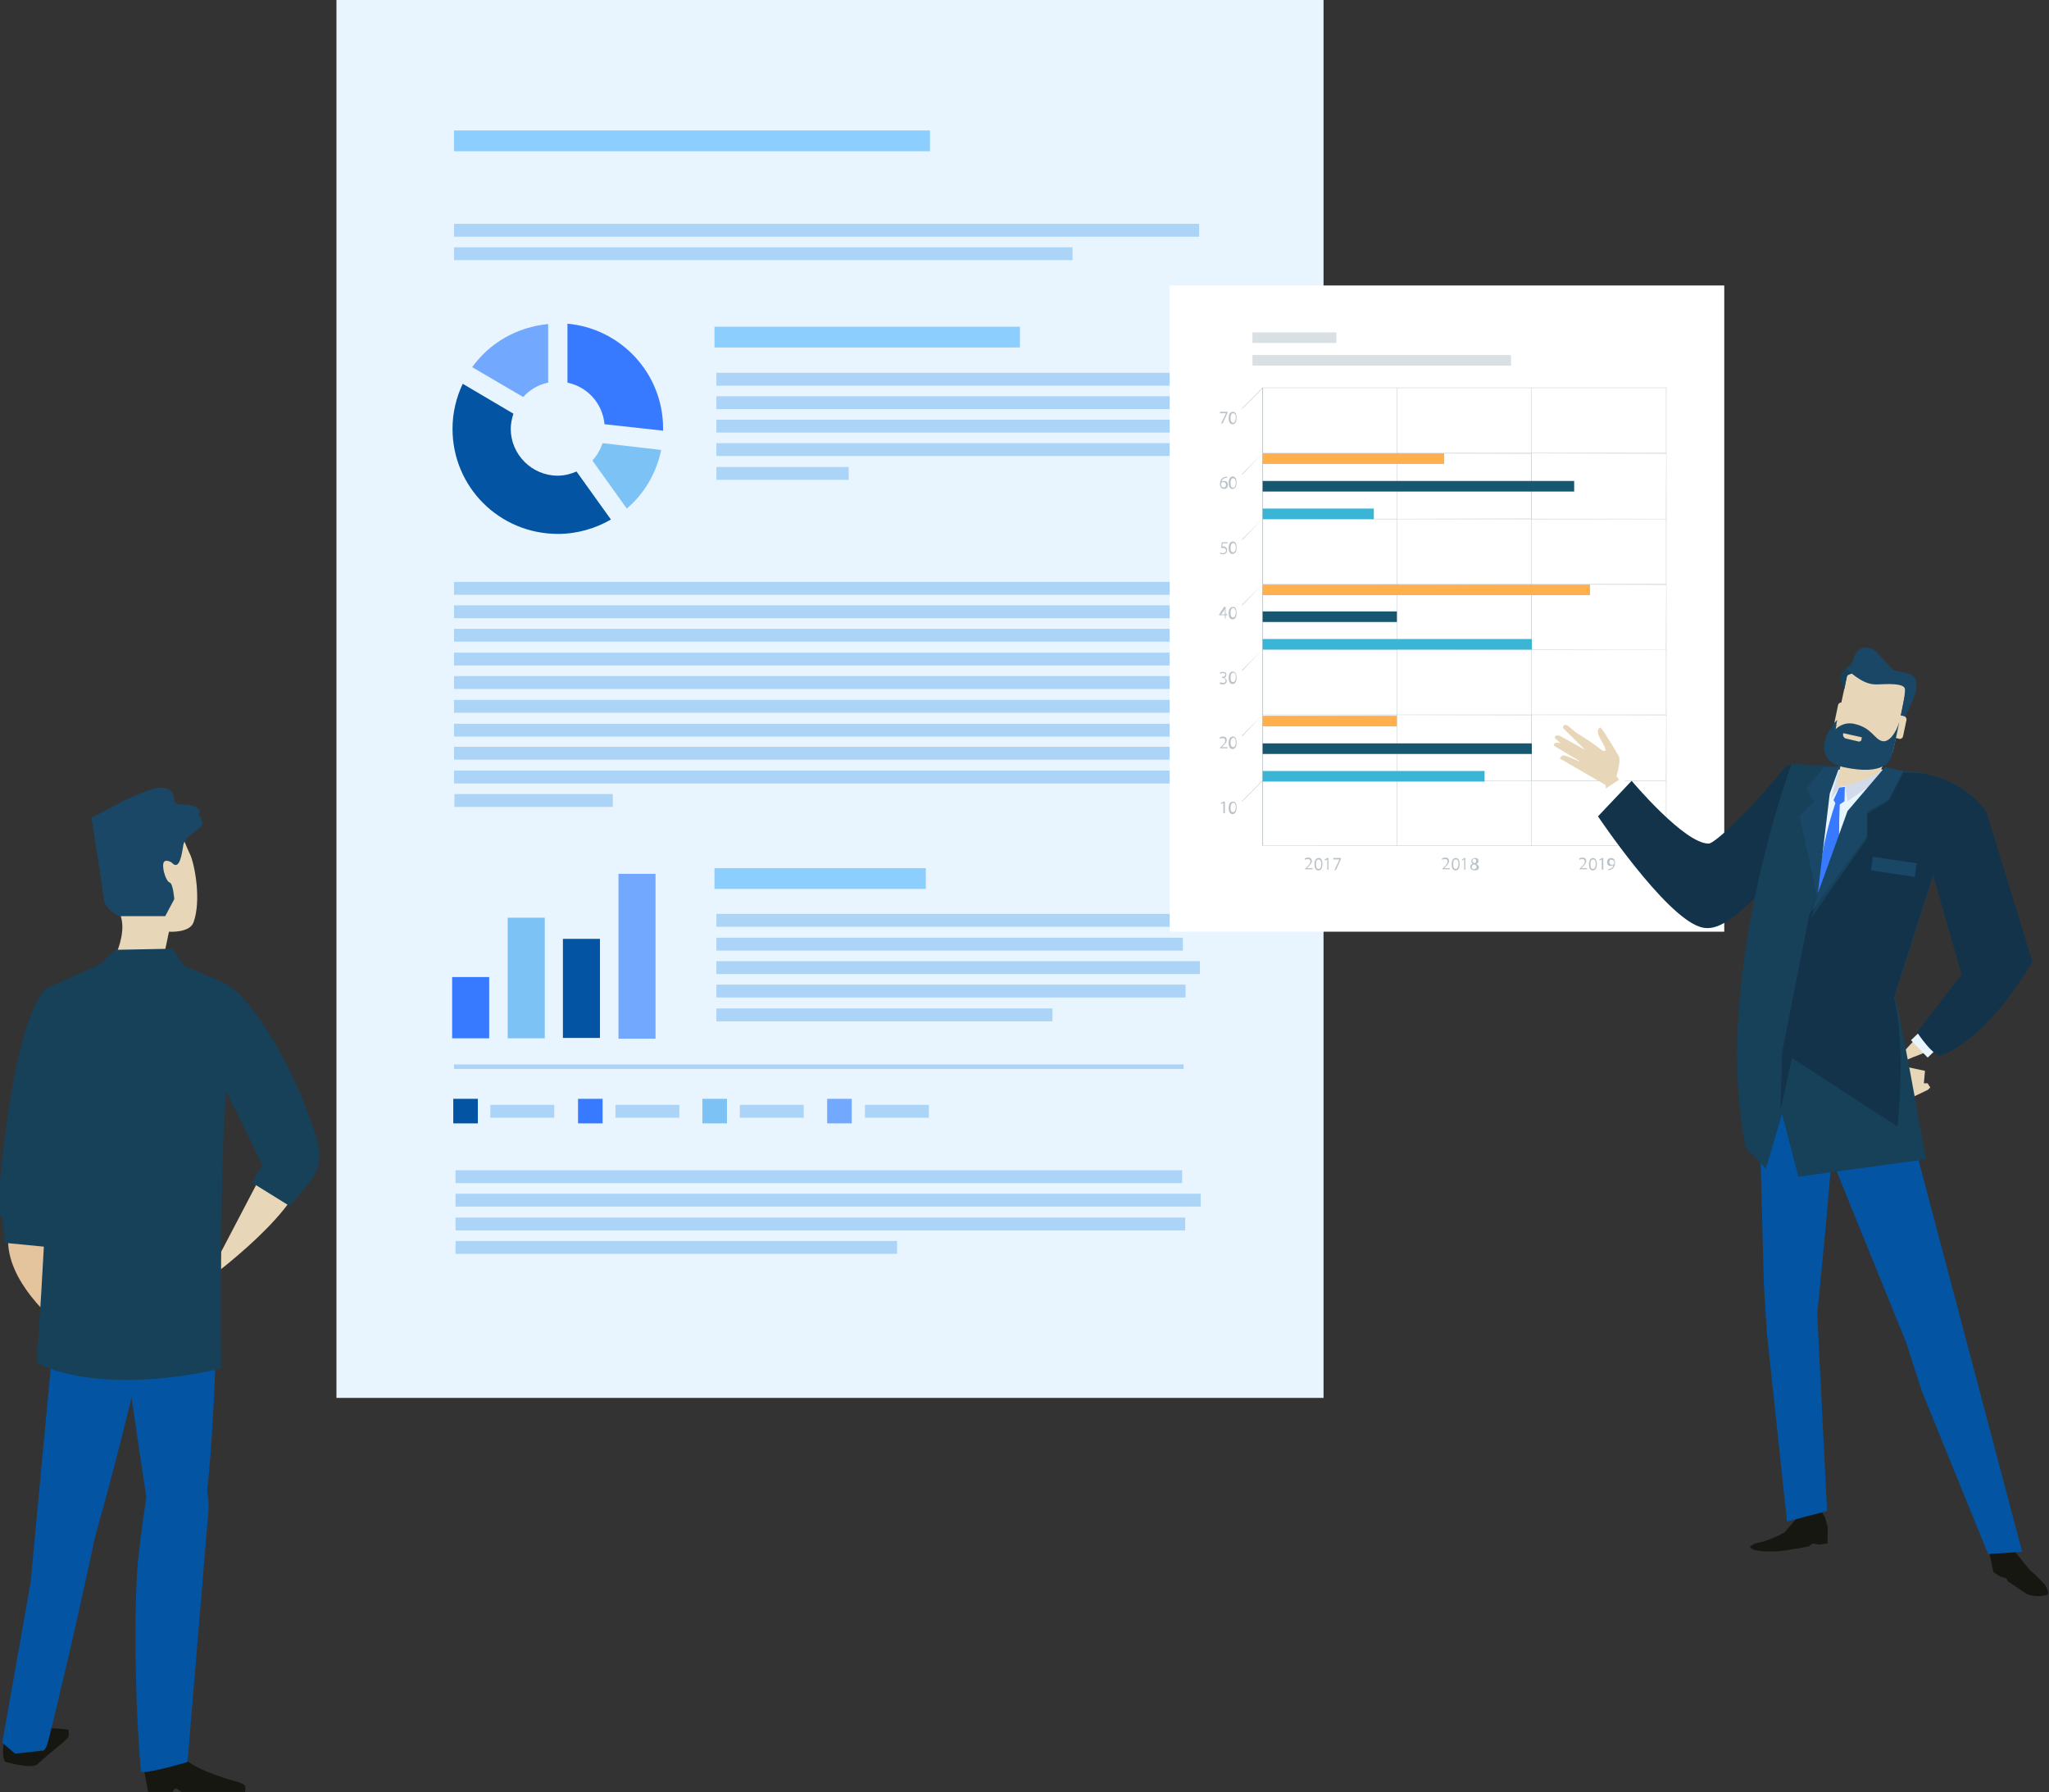
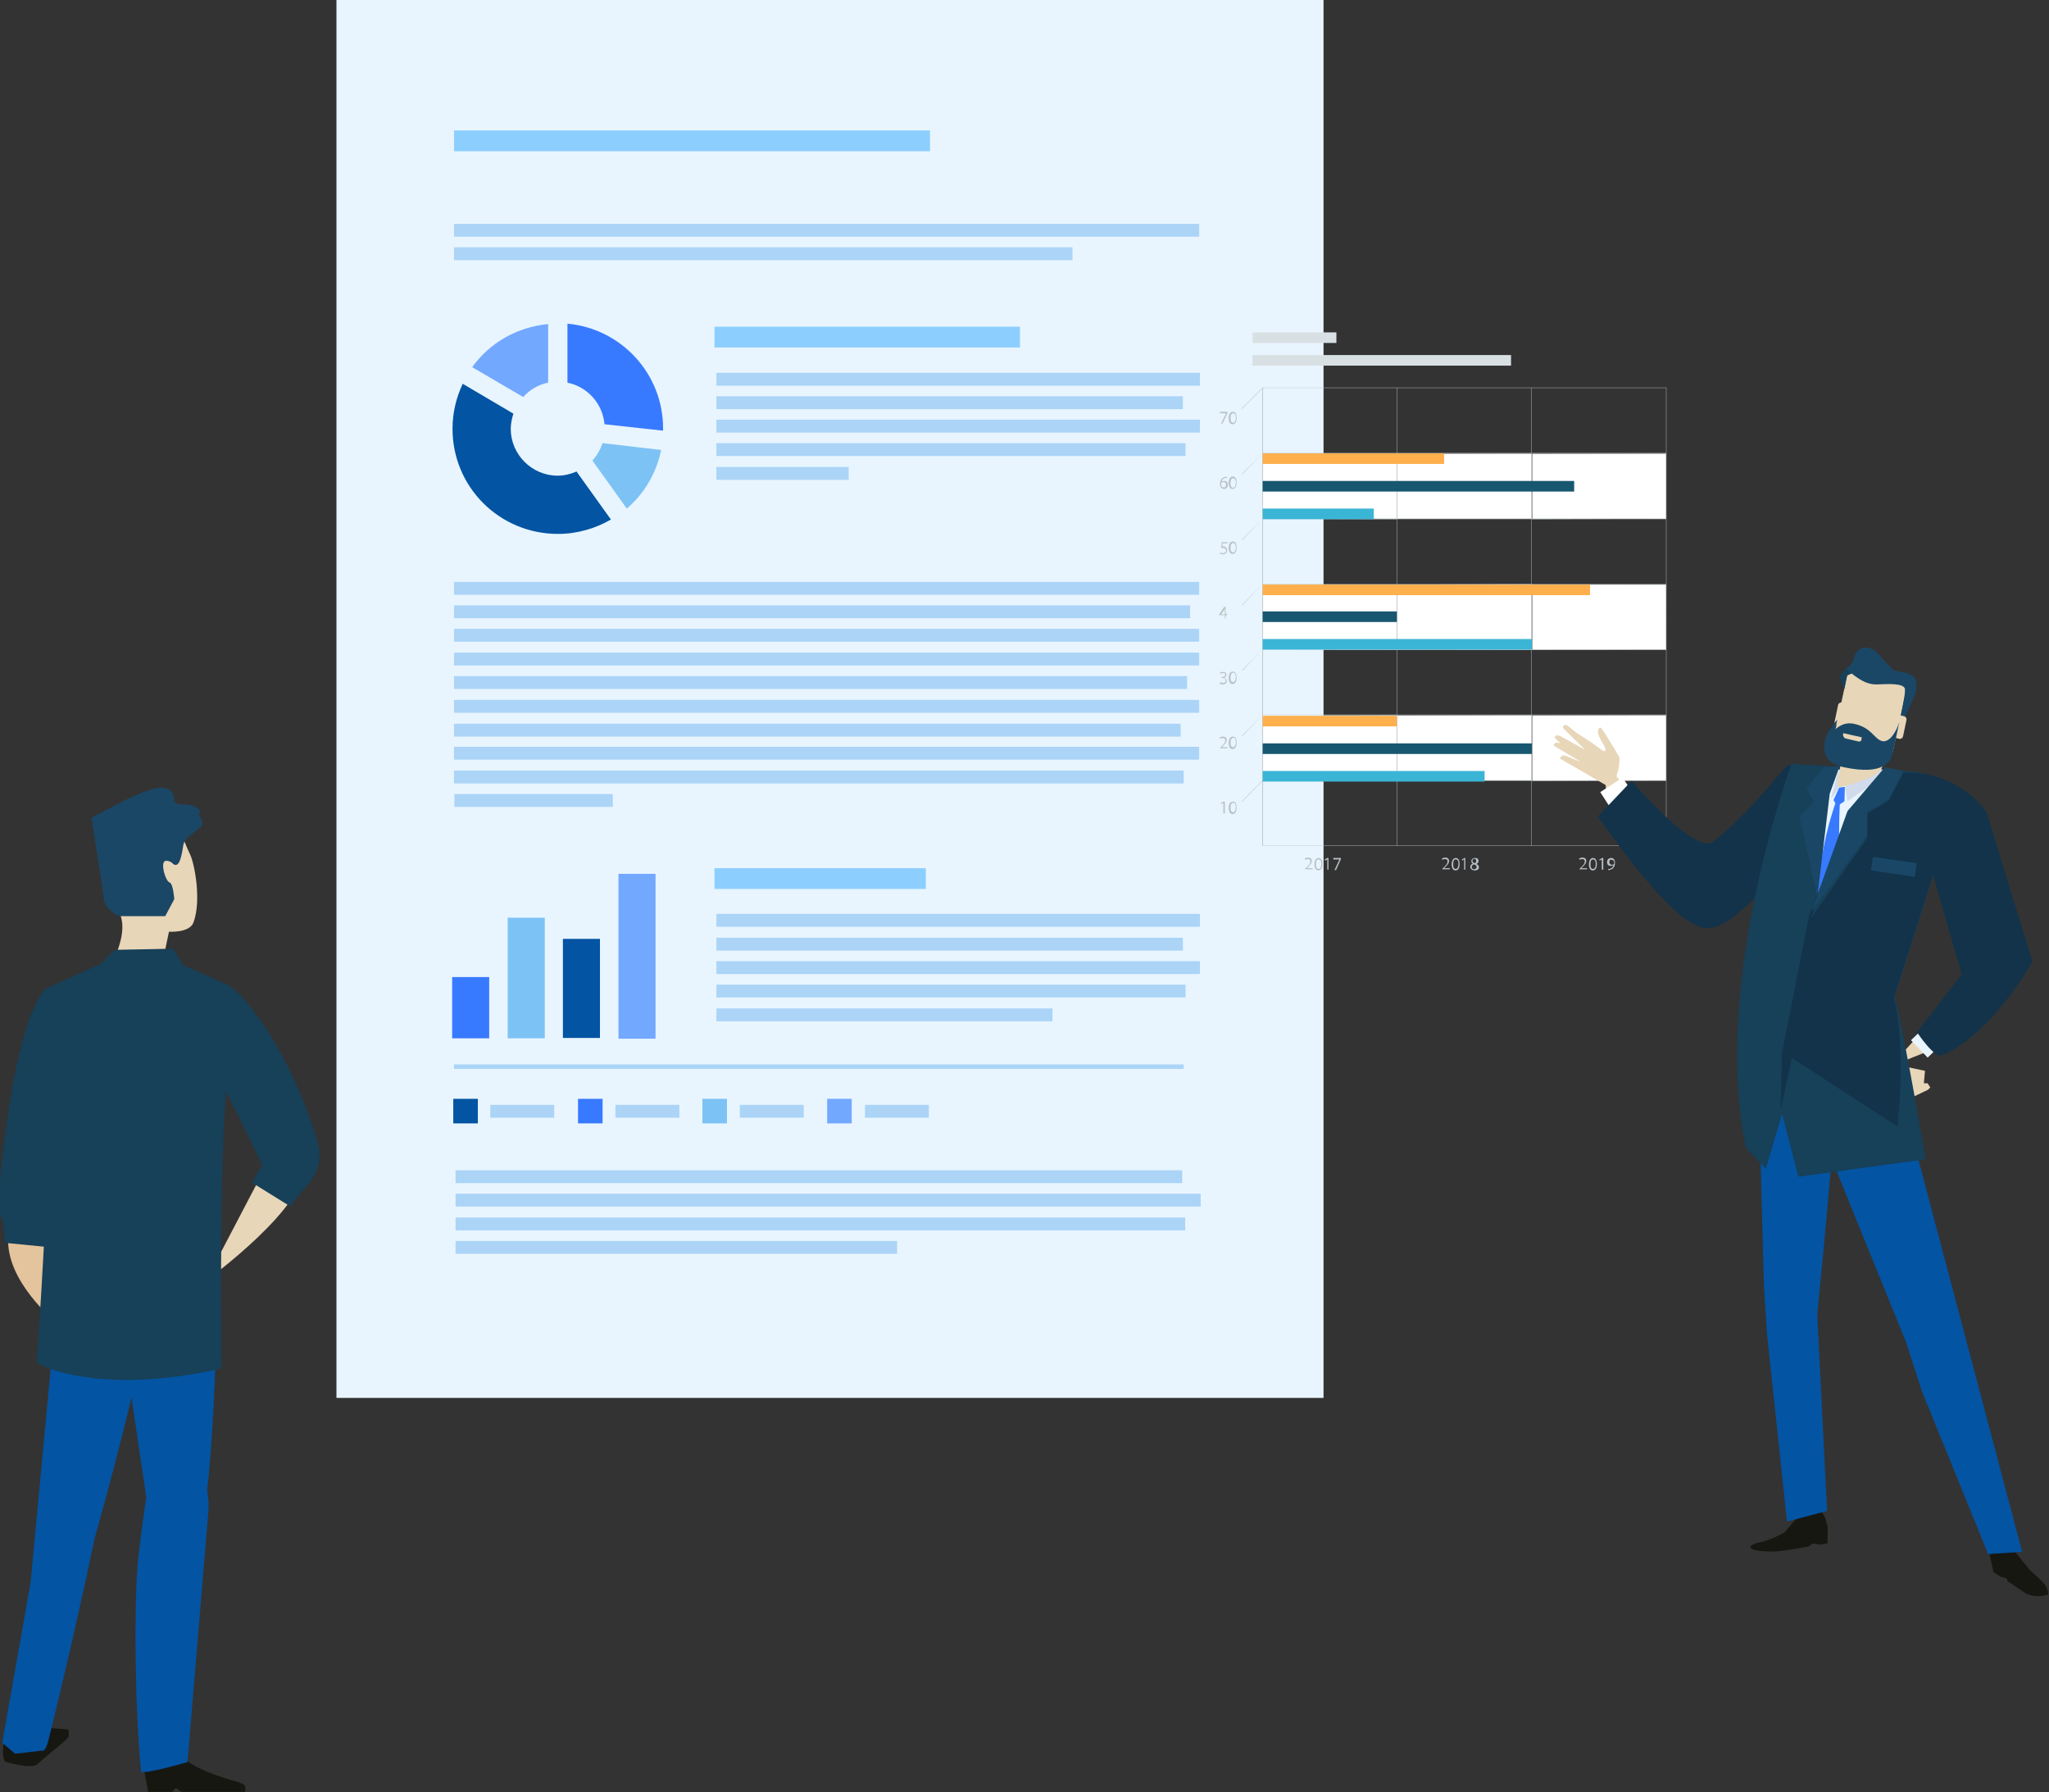
<svg xmlns="http://www.w3.org/2000/svg" id="Capa_1" x="0px" y="0px" viewBox="0 0 542 474" style="enable-background:new 0 0 542 474;" xml:space="preserve">
  <rect x="0" y="0" width="542" height="474" fill="#333333" stroke="none" />
  <style type="text/css">	.st0{fill:#E8D6B8;}	.st1{fill:#E8F5FF;}	.st2{fill:#ABD4F7;}	.st3{fill:#8CCFFF;}	.st4{fill:#7DC2F5;}	.st5{fill:#387AFF;}	.st6{fill:#73A8FF;}	.st7{fill:#0354A3;}	.st8{fill:#171712;}	.st9{fill:#E3C49C;}	.st10{fill:#174059;}	.st11{fill:#1A4766;}	.st12{fill:#FFFFFF;}	.st13{fill:#D9E0E3;}	.st14{fill:#BAC2C7;}	.st15{fill:none;stroke:#BAC2C7;stroke-width:0.115;stroke-miterlimit:10;}	.st16{fill:#D1D6D9;}	.st17{fill:#FFB04D;}	.st18{fill:#175770;}	.st19{fill:#3BB5D6;}	.st20{fill:#12334A;}	.st21{fill:#D1DBEB;}	.animate{	  animation-name: animate;	  animation-duration: 1s;	  animation-iteration-count: infinite;	  animation-direction: alternate-reverse;	  animation-timing-function: ease;	}	@keyframes animate {	  from {	  	transform: rotate(0deg) skewY(0deg);	  	transform-origin: top right;	  }	  to {	  	transform: rotate(2deg) skewX(1deg);	  	transform-origin: top right;	  }	}</style>
  <path class="st0" d="M504.8,290.7l5.2-2.5l0.6-0.6l-0.7-1.1h-1l0.3-3.3l-5.2-1.1l-2.6-1.5l1.9,9" />
  <path class="st0" d="M520.7,259.5l-19.2,20.9c0,0,0.4,3.3,2,1.6c0.2-0.2-0.7-0.9,0.4-1.5c4.6-2.1,15.1-5.3,19.2-8.7 c5.3-4.6,9.2-10.1,9.2-10.1L520.7,259.5z" />
  <path class="st1" d="M350.1,0H89v369.7h261.1V0z" />
  <path class="st2" d="M312.7,309.5H120.5v3.4h192.2V309.5z" />
  <path class="st2" d="M317.6,315.7H120.5v3.4h197.1V315.7z" />
  <path class="st2" d="M313.5,322h-193v3.4h193V322z" />
  <path class="st2" d="M237.3,328.2H120.5v3.4h116.8V328.2z" />
  <path class="st2" d="M317.3,153.9H120.1v3.4h197.1V153.9z" />
  <path class="st2" d="M314.8,160.1H120.1v3.4h194.7V160.1z" />
  <path class="st2" d="M317.3,166.3H120.1v3.4h197.1V166.3z" />
  <path class="st2" d="M317.3,172.6H120.1v3.4h197.1V172.6z" />
  <path class="st2" d="M314,178.8H120.1v3.4H314V178.8z" />
  <path class="st2" d="M317.3,185.1H120.1v3.4h197.1V185.1z" />
  <path class="st2" d="M312.4,191.4H120.1v3.4h192.2V191.4z" />
  <path class="st2" d="M317.3,197.5H120.1v3.4h197.1V197.5z" />
  <path class="st2" d="M313.1,203.8h-193v3.4h193V203.8z" />
  <path class="st2" d="M313.1,281.5h-193v1.2h193V281.5z" />
  <path class="st2" d="M162.1,210h-41.9v3.4h41.9V210z" />
  <path class="st2" d="M317.4,98.6H189.5v3.4h127.9V98.6z" />
  <path class="st2" d="M312.9,104.8H189.5v3.4h123.4V104.8z" />
  <path class="st2" d="M317.4,111H189.5v3.4h127.9V111z" />
  <path class="st2" d="M313.6,117.2H189.5v3.4h124.1V117.2z" />
  <path class="st2" d="M224.5,123.5h-35v3.4h35V123.5z" />
  <path class="st2" d="M317.3,59.2H120.1v3.4h197.1V59.2z" />
  <path class="st2" d="M283.8,65.4H120.1v3.4h163.6V65.4z" />
  <path class="st3" d="M246,34.5H120.1V40H246V34.5z" />
  <path class="st3" d="M269.8,86.4H189v5.5h80.8V86.4z" />
  <path class="st2" d="M317.4,241.7H189.5v3.4h127.9V241.7z" />
  <path class="st2" d="M312.9,248H189.5v3.4h123.4V248z" />
  <path class="st2" d="M317.4,254.2H189.5v3.4h127.9V254.2z" />
  <path class="st2" d="M313.6,260.4H189.5v3.4h124.1V260.4z" />
  <path class="st2" d="M278.4,266.7h-88.9v3.4h88.9V266.7z" />
  <path class="st2" d="M146.6,292.2h-16.9v3.4h16.9V292.2z" />
  <path class="st2" d="M179.7,292.2h-16.9v3.4h16.9V292.2z" />
  <path class="st2" d="M212.6,292.2h-16.9v3.4h16.9V292.2z" />
  <path class="st2" d="M245.7,292.2h-16.9v3.4h16.9V292.2z" />
  <path class="st3" d="M244.9,229.6H189v5.5h55.9V229.6z" />
  <path class="st4" d="M159.4,117.2c-0.6,1.7-1.5,3.3-2.7,4.6l9.1,12.7c4.6-3.9,7.8-9.3,9.1-15.5L159.4,117.2z" />
  <path class="st5" d="M150.1,101.2c5.3,1.1,9.3,5.5,9.8,11l15.5,1.7c0-0.2,0-0.3,0-0.6c0-14.5-11.1-26.4-25.3-27.7v15.6H150.1z" />
  <path class="st6" d="M138.4,105c1.7-1.9,4-3.3,6.6-3.8V85.7c-8.3,0.8-15.5,5-20.1,11.4L138.4,105z" />
  <path class="st7" d="M152.5,124.7c-1.6,0.7-3.3,1.1-5,1.1c-6.8,0-12.4-5.6-12.4-12.4c0-1.3,0.3-2.7,0.7-4l-13.4-7.9 c-1.7,3.6-2.7,7.6-2.7,11.9c0,15.4,12.4,27.8,27.9,27.8c5.2,0,10-1.5,14-3.8L152.5,124.7z" />
  <path class="st5" d="M129.4,258.4h-9.8v16.2h9.8V258.4z" />
  <path class="st4" d="M144.1,242.7h-9.8v31.9h9.8V242.7z" />
  <path class="st7" d="M158.7,248.3h-9.8v26.2h9.8V248.3z" />
  <path class="st6" d="M173.4,231.1h-9.8v43.6h9.8V231.1z" />
  <path class="st7" d="M126.4,290.6h-6.5v6.5h6.5V290.6z" />
  <path class="st5" d="M159.4,290.6h-6.5v6.5h6.5V290.6z" />
  <path class="st4" d="M192.3,290.6h-6.5v6.5h6.5V290.6z" />
  <path class="st6" d="M225.3,290.6h-6.5v6.5h6.5V290.6z" />
  <path class="st8" d="M18,459.5c0.4-0.6,0.1-2.1,0.1-2.1s-8.5-0.9-11.2-0.3c-0.7,0.1-1.9,0.8-3,1.5c-0.2,0.1-0.6,0.8-0.7,0.9 c-0.3,0.2-0.6-0.1-0.8,0c-0.8,0.4-1.3,0.9-1.3,0.9c-0.8,3.9,0.2,5.5,0.2,5.5s6.9,2.1,8.6,0.7C13.9,462.9,16.9,460.9,18,459.5z" />
  <path class="st8" d="M38,467.6l1.2,6.3h6.5c0,0,0.3-0.9,0.9-0.9c0.4,0,1,0.9,1.7,0.9h3.5h13c0,0,0.3-1.3-0.1-1.8 c-0.2-0.2-1.2-0.7-2-0.9c-3.4-0.9-12.9-3.8-14.6-7.1C46.1,460.4,38,467.6,38,467.6z" />
  <path class="st0" d="M43.1,254l1.6-7.6c0,0,5.5,0.4,6.5-2.5c2.1-5.8,0.3-15.3-0.9-17.9c-3.7-7.5-5.3-20.6-22.4-10.2 c-6.5,3.9,3.6,23.2,4.3,27.5c0.8,4.1-1.5,9-1.5,9l4,3L43.1,254z" />
  <path class="st9" d="M12.7,326.7l3.4,24.1c0,0-13-10-13.9-21.4C1.1,318,12,325.8,12.7,326.7z" />
  <path class="st0" d="M69,311l-14.5,27.7c0,0,27.6-20,25.9-31C78.7,296.8,69,311,69,311z" />
  <path class="st7" d="M57.2,340.5l-0.6-23.9l-29,2.7c0,0,0.1,0.5,0.2,1.4l-10.6,0.8l-9.1,97l-7.5,42.4l3.4,2.9L11,463 c0,0,1,0.6,1.8-2.7c2.1-8.4,6.6-26.9,12-52.3c0.1-0.5,0.2-0.9,0.3-1.4c3.5-12.3,6.9-25.5,9.7-37c1.4,9.7,2.8,19.1,3.9,26.3 c-0.6,4.2-1.4,9.7-2.1,15.9c-1.1,9.8-1.1,37.5,0.7,56.6c0.1,1.2,12.3-2.4,12.3-2.4s4.5-54,5.5-66c0.2-2,0-4-0.3-5.7 C56.1,382.6,57.5,358.9,57.2,340.5z" />
  <path class="st10" d="M83.4,300c-1.1-3.4-6.5-20.5-17.6-34.3c-2.2-2.7-3.9-4.2-5.3-5c-0.1-0.1-0.1-0.2-0.1-0.2l-11.9-5.2l-2.7-4.4 l-15.4,0.3l-3.9,3.8l-14.5,6.5c0,0,0,0.1,0,0.1c-1.2,1.1-6.1,7.2-9.8,32.5c-4.3,29.2-1.6,28-1.6,28l0.8,6.6l10.2,1 c-0.9,17.1-1.9,30.6-1.9,30.6s3.8,3,16.1,4.3c16.1,1.6,32.8-2.7,32.8-2.7s-0.7-49.7,1.2-73.2c5.1,9.9,9.6,19.6,9.6,19.6l-1.1,1.5 l-1.6,3l10,6.2c0,0,1.1-1.3,4.6-5.6C86,308,84.5,303.4,83.4,300z" />
  <path class="st11" d="M45.4,228.1c0,0-1.9-1.2-2.2,0.3c-0.3,1.5,0.8,4.8,1.7,5c0.9,0.3,1.2,4.4,1.2,4.4l-2.4,4.5H31.5 c0,0-3.7-1.7-4-4.4c-0.3-2.7-3.3-21.6-3.3-21.6l8.5-4.5c0,0,4.5-2.2,7.6-3.1c4.8-1.3,5.8,1.2,5.7,2.6c-0.1,1.3,1.3,1.5,3.3,1.5 s4.4,1.5,3.3,2.4c-0.4,0.3,1.5,1.6,0.8,3c-1.1,2-4.8,2.7-5,5.9C48.1,225.7,47.5,230.5,45.4,228.1z" />
-   <path class="st12" d="M456.1,75.5H309.4v170.9h146.7V75.5z" />
  <path class="st13" d="M399.7,93.9h-68.4v2.8h68.4V93.9z" />
  <path class="st13" d="M353.5,87.9h-22.2v2.8h22.2V87.9z" />
  <path class="st14" d="M334,102.6h106.7v121H334.1v-121H334h-0.1v121.1h106.9V102.5H333.9v0.1H334z" />
  <path class="st14" d="M440.7,206.4H334v0.1h106.7V206.4z" />
  <path class="st14" d="M440.7,189H334v0.1h106.7V189z" />
  <path class="st14" d="M440.7,171.7H334v0.1h106.7V171.7z" />
  <path class="st14" d="M440.7,154.4H334v0.1h106.7V154.4z" />
  <path class="st14" d="M440.7,137.2H334v0.1h106.7V137.2z" />
  <path class="st14" d="M440.7,119.8H334v0.1h106.7V119.8z" />
  <path class="st14" d="M405.2,102.6H405v121.1h0.1V102.6z" />
  <path class="st14" d="M369.6,102.6h-0.1v121.1h0.1V102.6z" />
  <path class="st15" d="M334,102.6l-5.5,5.5" />
  <path class="st14" d="M334,119.8l-5.5,5.6l0.1,0.1L334,119.8L334,119.8z" />
  <path class="st14" d="M334,137.1l-5.5,5.6l0.1,0.1L334,137.1L334,137.1z" />
  <path class="st14" d="M334,154.4l-5.5,5.6l0.1,0.1L334,154.4L334,154.4z" />
  <path class="st14" d="M334,171.7l-5.5,5.6l0.1,0.1L334,171.7L334,171.7z" />
  <path class="st14" d="M334,189l-5.5,5.6l0.1,0.1L334,189L334,189z" />
  <path class="st15" d="M334,206.4l-5.5,5.6" />
  <path class="st14" d="M323.6,212l-0.7,0.4l0.1,0.2l0.6-0.2v2.7h0.4V212H323.6z" />
  <path class="st14" d="M325.5,213.6c0,0.8,0.2,1.2,0.7,1.2c0.4,0,0.7-0.6,0.7-1.3s-0.2-1.2-0.7-1.2 C325.8,212.3,325.5,212.8,325.5,213.6z M327.1,213.6c0,1.1-0.4,1.7-1.1,1.7c-0.6,0-1-0.6-1-1.6c0-1,0.4-1.7,1.1-1.7 C326.8,212,327.1,212.5,327.1,213.6z" />
  <path class="st14" d="M322.7,198v-0.2l0.3-0.3c0.8-0.8,1.1-1.1,1.1-1.7c0-0.3-0.1-0.6-0.7-0.6c-0.3,0-0.6,0.1-0.7,0.2l-0.1-0.3 c0.2-0.2,0.6-0.3,0.9-0.3c0.7,0,1,0.4,1,0.9c0,0.6-0.4,1-1.1,1.7l-0.2,0.2h1.5v0.3h-2V198z" />
  <path class="st14" d="M325.5,196.4c0,0.8,0.2,1.2,0.7,1.2c0.4,0,0.7-0.6,0.7-1.3s-0.2-1.2-0.7-1.2 C325.8,195.2,325.5,195.6,325.5,196.4z M327.1,196.4c0,1.1-0.4,1.7-1.1,1.7c-0.6,0-1-0.6-1-1.6c0-1,0.4-1.7,1.1-1.7 C326.8,194.8,327.1,195.4,327.1,196.4z" />
  <path class="st14" d="M322.8,180.4c0.1,0.1,0.4,0.2,0.7,0.2c0.6,0,0.7-0.3,0.7-0.6c0-0.4-0.4-0.7-0.8-0.7h-0.2V179h0.2 c0.3,0,0.7-0.1,0.7-0.6c0-0.2-0.1-0.4-0.6-0.4c-0.2,0-0.4,0.1-0.7,0.2l-0.1-0.3c0.1-0.1,0.4-0.2,0.8-0.2c0.7,0,0.9,0.3,0.9,0.8 c0,0.3-0.2,0.6-0.6,0.8c0.3,0.1,0.7,0.3,0.7,0.8c0,0.4-0.3,0.9-1.1,0.9c-0.3,0-0.7-0.1-0.8-0.2L322.8,180.4z" />
  <path class="st14" d="M325.5,179.2c0,0.8,0.2,1.2,0.7,1.2c0.4,0,0.7-0.6,0.7-1.3c0-0.8-0.2-1.2-0.7-1.2 C325.8,177.9,325.5,178.3,325.5,179.2z M327.1,179.2c0,1.1-0.4,1.7-1.1,1.7c-0.6,0-1-0.6-1-1.6c0-1,0.4-1.7,1.1-1.7 C326.8,177.7,327.1,178.2,327.1,179.2z" />
  <path class="st14" d="M324,162.4v-1c0-0.1,0-0.3,0-0.4c-0.1,0.2-0.2,0.3-0.2,0.4l-0.8,1.1h1V162.4z M324,163.6v-0.9h-1.5v-0.2l1.3-2 h0.4v1.9h0.4v0.3h-0.4v0.9H324z" />
-   <path class="st14" d="M325.5,162.1c0,0.8,0.2,1.2,0.7,1.2c0.4,0,0.7-0.6,0.7-1.3s-0.2-1.2-0.7-1.2 C325.8,160.7,325.5,161.2,325.5,162.1z M327.1,162.1c0,1.1-0.4,1.7-1.1,1.7c-0.6,0-1-0.6-1-1.6c0-1,0.4-1.7,1.1-1.7 C326.8,160.4,327.1,161.1,327.1,162.1z" />
  <path class="st14" d="M324.6,143.7h-1.2l-0.1,0.8c0.1,0,0.1,0,0.2,0c0.2,0,0.4,0,0.7,0.2c0.2,0.1,0.4,0.4,0.4,0.8 c0,0.6-0.4,1.1-1.1,1.1c-0.3,0-0.7-0.1-0.8-0.2l0.1-0.3c0.1,0.1,0.3,0.2,0.7,0.2c0.4,0,0.8-0.2,0.8-0.7c0-0.4-0.2-0.7-0.9-0.7 c-0.2,0-0.3,0-0.4,0l0.2-1.5h1.5V143.7z" />
  <path class="st14" d="M325.5,144.9c0,0.8,0.2,1.2,0.7,1.2c0.4,0,0.7-0.6,0.7-1.3s-0.2-1.2-0.7-1.2 C325.8,143.6,325.5,144,325.5,144.9z M327.1,144.8c0,1.1-0.4,1.7-1.1,1.7c-0.6,0-1-0.6-1-1.6c0-1,0.4-1.7,1.1-1.7 C326.8,143.2,327.1,143.8,327.1,144.8z" />
  <path class="st14" d="M324.3,128.2c0-0.4-0.2-0.7-0.7-0.7c-0.2,0-0.4,0.1-0.6,0.3c0,0,0,0.1,0,0.2c0,0.6,0.2,0.9,0.7,0.9 C324,129,324.3,128.7,324.3,128.2z M324.5,126.4c-0.1,0-0.2,0-0.3,0c-0.7,0.1-1,0.6-1.1,1.1c0.1-0.2,0.4-0.3,0.8-0.3 c0.6,0,0.9,0.4,0.9,1c0,0.6-0.3,1.1-1,1.1c-0.7,0-1.1-0.6-1.1-1.3c0-0.7,0.2-1.1,0.6-1.5c0.2-0.2,0.6-0.4,1-0.4c0.1,0,0.2,0,0.3,0 V126.4z" />
  <path class="st14" d="M325.5,127.8c0,0.8,0.2,1.2,0.7,1.2c0.4,0,0.7-0.6,0.7-1.3s-0.2-1.2-0.7-1.2 C325.8,126.4,325.5,126.9,325.5,127.8z M327.1,127.6c0,1.1-0.4,1.7-1.1,1.7c-0.6,0-1-0.6-1-1.6c0-1,0.4-1.7,1.1-1.7 C326.8,126.1,327.1,126.6,327.1,127.6z" />
  <path class="st14" d="M324.7,108.9v0.3l-1.3,2.8h-0.4l1.3-2.7h-1.6v-0.4H324.7z" />
  <path class="st14" d="M325.5,110.6c0,0.8,0.2,1.2,0.7,1.2c0.4,0,0.7-0.6,0.7-1.3c0-0.8-0.2-1.2-0.7-1.2 C325.8,109.2,325.5,109.7,325.5,110.6z M327.1,110.5c0,1.1-0.4,1.7-1.1,1.7c-0.6,0-1-0.6-1-1.6c0-1,0.4-1.7,1.1-1.7 C326.8,108.9,327.1,109.5,327.1,110.5z" />
  <path class="st14" d="M345.2,230v-0.2l0.3-0.3c0.8-0.8,1.1-1.1,1.1-1.7c0-0.3-0.1-0.6-0.7-0.6c-0.3,0-0.6,0.1-0.7,0.2l-0.1-0.3 c0.2-0.2,0.6-0.3,0.9-0.3c0.7,0,1,0.4,1,0.9c0,0.6-0.4,1-1.1,1.7l-0.2,0.2h1.5v0.3h-2V230z" />
  <path class="st14" d="M348.1,228.6c0,0.8,0.2,1.2,0.7,1.2s0.7-0.6,0.7-1.3s-0.2-1.2-0.7-1.2S348.1,227.7,348.1,228.6z M349.8,228.5 c0,1.1-0.4,1.7-1.1,1.7c-0.6,0-1-0.6-1-1.6c0-1,0.4-1.7,1.1-1.7C349.5,226.9,349.8,227.5,349.8,228.5z" />
  <path class="st14" d="M351.1,226.9l-0.7,0.4l0.1,0.3l0.6-0.3v2.7h0.3v-3.1H351.1z" />
  <path class="st14" d="M354.7,226.9v0.3l-1.3,2.9h-0.4l1.3-2.8h-1.6v-0.4H354.7z" />
  <path class="st14" d="M381.5,230v-0.2l0.3-0.3c0.8-0.8,1.1-1.1,1.1-1.7c0-0.3-0.1-0.6-0.7-0.6c-0.3,0-0.6,0.1-0.7,0.2l-0.1-0.3 c0.2-0.2,0.6-0.3,0.9-0.3c0.7,0,1,0.4,1,0.9c0,0.6-0.4,1-1.1,1.7l-0.2,0.2h1.5v0.3h-2V230z" />
  <path class="st14" d="M384.4,228.6c0,0.8,0.2,1.2,0.7,1.2c0.4,0,0.7-0.6,0.7-1.3c0-0.8-0.2-1.2-0.7-1.2 C384.6,227.2,384.4,227.7,384.4,228.6z M386.1,228.5c0,1.1-0.4,1.7-1.1,1.7c-0.6,0-1-0.6-1-1.6c0-1,0.4-1.7,1.1-1.7 C385.7,226.9,386.1,227.5,386.1,228.5z" />
  <path class="st14" d="M387.4,226.9l-0.7,0.4l0.1,0.3l0.4-0.3h0.1v2.7h0.3v-3.1H387.4z" />
  <path class="st14" d="M389.5,227.7c0,0.3,0.2,0.4,0.6,0.6c0.2-0.1,0.4-0.3,0.4-0.6c0-0.2-0.1-0.6-0.6-0.6 C389.6,227.2,389.5,227.5,389.5,227.7z M390.6,229.3c0-0.3-0.2-0.6-0.7-0.7c-0.3,0.1-0.6,0.3-0.6,0.7c0,0.3,0.2,0.6,0.7,0.6 C390.4,229.8,390.6,229.6,390.6,229.3z M388.9,229.3c0-0.4,0.2-0.7,0.7-0.9c-0.3-0.1-0.4-0.4-0.4-0.7c0-0.4,0.4-0.8,1-0.8 s0.9,0.3,0.9,0.8c0,0.2-0.1,0.6-0.6,0.8c0.3,0.1,0.7,0.4,0.7,0.8c0,0.6-0.4,0.9-1.1,0.9C389.4,230.2,388.9,229.7,388.9,229.3z" />
  <path class="st14" d="M417.8,230v-0.2l0.3-0.3c0.8-0.8,1.1-1.1,1.1-1.7c0-0.3-0.1-0.6-0.7-0.6c-0.3,0-0.6,0.1-0.7,0.2l-0.1-0.3 c0.2-0.2,0.6-0.3,0.9-0.3c0.7,0,1,0.4,1,0.9c0,0.6-0.4,1-1.1,1.7l-0.2,0.2h1.5v0.3h-2V230z" />
  <path class="st14" d="M420.7,228.6c0,0.8,0.2,1.2,0.7,1.2s0.7-0.6,0.7-1.3c0-0.8-0.2-1.2-0.7-1.2S420.7,227.7,420.7,228.6z  M422.4,228.5c0,1.1-0.4,1.7-1.1,1.7c-0.6,0-1-0.6-1-1.6c0-1,0.4-1.7,1.1-1.7C422,226.9,422.4,227.5,422.4,228.5z" />
  <path class="st14" d="M423.8,226.9l-0.7,0.4v0.3l0.6-0.3v2.7h0.4v-3.1H423.8z" />
  <path class="st14" d="M425.7,228c0,0.3,0.2,0.7,0.6,0.7c0.3,0,0.6-0.1,0.7-0.3v-0.1c0-0.6-0.2-0.9-0.7-0.9 C425.9,227.2,425.7,227.6,425.7,228z M425.4,229.8c0.1,0,0.2,0,0.3,0c0.2,0,0.4-0.1,0.7-0.3c0.2-0.2,0.3-0.4,0.4-0.8 c-0.2,0.2-0.4,0.3-0.8,0.3c-0.6,0-0.9-0.4-0.9-1c0-0.6,0.4-1.1,1.1-1.1c0.7,0,1,0.6,1,1.3c0,0.7-0.2,1.1-0.6,1.5 c-0.2,0.2-0.6,0.3-0.9,0.4c-0.1,0-0.3,0-0.3,0v-0.3H425.4z" />
  <path class="st12" d="M440.7,120h-35.4v17.2h35.4V120z M405,120h-35.4v17.2H405V120z M369.5,120h-35.4v17.2h35.4V120z" />
  <path class="st16" d="M440.7,119.9l-0.1,17.3h0.1v0.1V119.9z M334.1,120l-0.1,17.2h0.1V120z" />
  <path class="st16" d="M334.1,137.2l35.4,0.1v-0.1H334.1z M369.6,137.2H405v-0.1L369.6,137.2z M440.7,137.2h-35.4v0.1L440.7,137.2z" />
  <path class="st16" d="M334,119.9l35.5,0.1v-0.1H334z M369.6,120H405v-0.1L369.6,120z M405.3,119.9l35.4,0.1h0.1v-0.1H405.3z" />
-   <path class="st16" d="M405,119.9v0.1v17.2h0.2V120v-0.1H405z" />
+   <path class="st16" d="M405,119.9v0.1v17.2h0.2V120H405z" />
  <path class="st16" d="M369.5,119.9v0.1v17.2h0.1V120v-0.1H369.5z" />
  <path class="st12" d="M440.7,154.6h-35.4v17.2h35.4V154.6z M405,154.6h-35.4v17.2H405V154.6z M369.5,154.6h-35.4v17.2h35.4V154.6z" />
  <path class="st16" d="M440.7,154.6l-0.1,17.3h0.1v0.1V154.6z M334.1,154.6l-0.1,17.2h0.1V154.6z" />
  <path class="st16" d="M334.1,171.7l35.4,0.1v-0.1H334.1z M369.6,171.8H405v-0.1L369.6,171.8z M440.7,171.7h-35.4v0.1L440.7,171.7z" />
  <path class="st16" d="M334,154.6l35.5,0.1v-0.1H334z M369.6,154.6H405v-0.1L369.6,154.6z M405.3,154.6l35.4,0.1h0.1v-0.1H405.3z" />
  <path class="st16" d="M405,154.6v17.2v0.1h0.2v-0.1v-17.2H405z" />
  <path class="st16" d="M369.5,154.6v17.2v0.1h0.1v-0.1v-17.2H369.5z" />
  <path class="st12" d="M440.7,189.2h-35.4v17.2h35.4V189.2z M405,189.2h-35.4v17.2H405V189.2z M369.5,189.2h-35.4v17.2h35.4V189.2z" />
  <path class="st16" d="M440.7,189.1l-0.1,17.3h0.1v0.1V189.1z M334.1,189.2l-0.1,17.2h0.1V189.2z" />
  <path class="st16" d="M334.1,206.4l35.4,0.1v-0.1H334.1z M369.6,206.4H405H369.6z M440.7,206.4h-35.4v0.1L440.7,206.4z" />
  <path class="st16" d="M334,189.1l35.5,0.1v-0.1H334z M369.6,189.2H405v-0.1L369.6,189.2z M405.3,189.1l35.4,0.1h0.1v-0.1H405.3z" />
  <path class="st16" d="M405,189.1v0.1v17.2h0.2v-17.2v-0.1H405z" />
  <path class="st16" d="M369.5,189.1v0.1v17.2h0.1v-17.2v-0.1H369.5z" />
  <path class="st17" d="M382,119.9h-48v2.8h48V119.9z" />
  <path class="st18" d="M416.4,127.2H334v2.8h82.4V127.2z" />
  <path class="st19" d="M363.4,134.5H334v2.8h29.4V134.5z" />
  <path class="st17" d="M420.6,154.6H334v2.8h86.6V154.6z" />
  <path class="st18" d="M369.5,161.7H334v2.8h35.5V161.7z" />
  <path class="st19" d="M405.2,169H334v2.8h71.2V169z" />
  <path class="st17" d="M369.5,189.3H334v2.8h35.5V189.3z" />
  <path class="st18" d="M405.2,196.6H334v2.8h71.2V196.6z" />
  <path class="st19" d="M392.7,203.9H334v2.8h58.7V203.9z" />
  <path class="st8" d="M525.9,405.4l0.4,5.7l1,4.7l1.9,1.2l1.5,0.4l0.4,0.8l4.9,3.3c1.3,0.6,3.2,0.9,5.5,0.3c0.8-0.2-0.3-2.4-0.6-2.7 c-1.6-1.9-3.9-3.8-3.9-3.8l-3.9-4.8l-4.4-5.9L525.9,405.4z" />
  <path class="st8" d="M481.6,399.2l1.2,2.2l0.7,2.6l-0.1,4.2l-2.2,0.3l-1.7-0.3l-1.1,0.8c0,0-6.3,1.2-8.6,1.3c-3.9,0.1-6.1-0.2-6.8-1 c-0.4-0.4,1.3-1.2,2-1.3c3.5-0.6,7.1-2.8,7.1-2.8l2.8-3.3l0.6-2.2L481.6,399.2z" />
  <polygon class="st7" points="499.1,275.1 482.9,275.9 481.6,269.2 467.4,271.4 465.7,306.8 466.6,340.2 467.4,352.8 472.7,402.4  483.3,399.6 480.7,347.6 483,323.8 484.5,306.5 504.2,355 508.4,368 525.9,411 534.9,410.4 " />
  <g class="animate">
    <path class="st0" d="M443.1,220.7c0,0-6.6-3.9-15.5-15.4c0.5-1.7,1.1-4.4,0.6-5.3c-0.8-1.5-3.9-6.4-3.9-6.4l-0.9-1.2  c0,0-1.8,0.3,0.3,3.7c2.1,3.4,0.2,2.4,0.2,2.4l-3-2.2l-3.9-2.5l-1.6-1.3c0,0-0.9-0.8-1.2-0.8c-1,0-0.7,0.9-0.7,0.9l5.8,5.7  l-6.7-3.7c0,0-0.9-0.3-1.2,0.1c-0.3,0.4,0,0.6,0,0.6l1.4,1.3c-0.3-0.1-0.7-0.2-1-0.2c-0.8,0-0.8,0.8-0.8,0.8l6.7,4l0.2,0.2  l-3.7-1.5c0,0-0.9-0.3-1.2,0.1c-0.3,0.4-0.4,0.6-0.4,0.6l12.1,7c0.1,0.5,0.1,1.1,0.1,1.6c0.3,5.2,9.2,13.5,19.1,18.2  C448.1,229.3,443.1,220.7,443.1,220.7z" />
    <path class="st12" d="M429.2,205.6l-5.9,3.9l3.1,4.8l5.9-3.9L429.2,205.6z" />
    <path class="st20" d="M486.1,210.5c0,0,0.7,4.4-16,21.1c-9.3,9.3-15,15.4-20.5,13.5c-9.4-3.1-26.9-29.2-26.9-29.2l8.9-9.4  c0,0,14,16.7,20.4,16.6c1.5,0,10.5-8.3,19.7-19.6C475.4,198.6,485.1,209.3,486.1,210.5z" />
  </g>
  <path class="st10" d="M461.8,303.6l5.3,5.5l4.3-14.5l4.3,16.6l33.7-4.6c0,0-5-29.4-8.2-43.1l10.9-34.2c0,0,9.2-24.1-5.8-25.2 c-15-1.1-32.4-2.1-32.4-2.1S452.6,259.4,461.8,303.6z" />
  <path class="st1" d="M483.5,203.6l-2.5,32.1l16.7-25.6l0.2-6.6L483.5,203.6z" />
  <path class="st1" d="M510.6,270.2l-5.1,4.9l4.4,4.6l5.1-4.9L510.6,270.2z" />
  <path class="st5" d="M486.9,208.7c0,0-10.6,24.1-4,48.8c0.6,1.9,3,3.1,3,3.1l2.9-3.1C488.8,257.4,485.3,229,486.9,208.7z" />
  <path class="st21" d="M488,207.7l0.7,4.2l9.3-6.4v-2L488,207.7z" />
  <path class="st21" d="M486.4,203.2l-2.1,8.1l2.1-2.8V203.2z" />
  <path class="st20" d="M510.6,228.8l8.3,28.9L507.1,273c0,0,4.6,7,6.6,6.1c13.3-5.6,23.9-24.8,23.9-24.8l-12.1-39.4 c0,0-5-8.4-17.3-10.4C499.5,203,509.9,226.3,510.6,228.8z" />
  <path class="st0" d="M499.4,198.2c-0.4,1.6-1.1,3.9-1.8,5.3c-1.1,2.1-9.8,4.5-11.1,4.7s0.7-6.6,0.8-8.2c0.1-1.2,0.8-0.8,0-2.6 L499.4,198.2z" />
  <path class="st11" d="M486.6,202.7l-2.6,7.2l-3.3,27.5l-4.7-21.6l3.8-3.7l-2-3.5l4.6-5.7L486.6,202.7z" />
  <path class="st20" d="M471.4,278.4l-0.4,15.1l3-13.7l27.9,18.1c0,0,2.4-20.4-0.9-34.1l10.9-34.2c0,0,9.2-24.1-5.8-25.2 c-2.1-0.1-4.3-0.3-6.4-0.4c-3-0.2-8.7,8.5-10.1,11c-1.5,2.7-11,27-11,27L471.4,278.4z" />
  <path class="st10" d="M498.6,203.2l4.9,1.1l-3.9,7.5l-5.7,3.4v6.5L479,242.9l9.8-27.9L498.6,203.2z" />
  <path class="st11" d="M498.6,202.9l4.9,1l-3.9,7.5l-5.7,3.3v6.3l-14.8,20.2l9.6-26.7L498.6,202.9z" />
  <path class="st5" d="M486.5,208.3l1.5-0.2l-0.1,3.8l-1.9,1.3l-1-1.6L486.5,208.3z" />
  <path class="st0" d="M485.1,194.9c-0.3,1.3,0.6,2.7,1.9,2.9l10.9,2.4c1.3,0.3,2.7-0.6,2.9-1.9l3.5-16.2c0.3-1.3-0.6-2.7-1.9-2.9 l-10.9-2.4c-1.3-0.3-2.7,0.6-2.9,1.9L485.1,194.9z" />
  <path class="st10" d="M487.9,182.2c0,0-1.1-1.9-1.2-2.9c0-0.6,0.8-2.2,2.2-2.7c1.3-0.4,2.1,1.1,2.1,1.1s-2.1,0.7-2.4,1 C488.4,179.1,487.9,182.2,487.9,182.2z" />
  <path class="st11" d="M503.8,189.8c0,0,3-5.8,3.1-7.7c0.1-1.9,0.1-3.1-2-3.9c-3.2-1-3.5-0.3-4.8-1.7c-1.3-1.3-3.8-4.4-4.7-4.8 c-1.6-0.8-4.3-0.8-5,2.4c-0.6,2.2-2.1,2.6-2.1,2.6c0.1,0.3,0.6,0.7,1.6,1.5c2.7,2.1,4.5,2.9,6.8,2.8c2.5-0.1,7.1-0.4,7.2,1.3 c0.1,1.8-1.2,7.1-1.1,7.5C502.8,190.1,503.3,190,503.8,189.8z" />
  <path class="st0" d="M499.3,193.8c-0.1,0.4,0.2,0.9,0.7,1l2.4,0.6c0.4,0.1,0.9-0.2,1-0.7l0.9-4.3c0.1-0.4-0.2-0.9-0.7-1l-2.4-0.6 c-0.4-0.1-0.9,0.2-1,0.7L499.3,193.8z" />
  <path class="st0" d="M485.3,190.8c-0.1,0.4,0.2,0.9,0.7,1l2.4,0.6c0.4,0.1,0.9-0.2,1-0.7l0.9-4.3c0.1-0.4-0.2-0.9-0.7-1l-2.4-0.6 c-0.4-0.1-0.9,0.2-1,0.7L485.3,190.8z" />
  <path class="st11" d="M502.4,190.9c0,0-1.3,6.4-1.8,8.4c-0.4,1.9-2.1,5.9-12.9,3.6c-6.4-1.3-5.2-6.1-4.8-7.6 c0.2-1.1,2.4-4.4,3.1-4.9l-0.6,2.6c0,0,1.9-2.2,4.9-1.6c4.9,1,5.4,4.1,7.6,4.6C499.6,196.4,501.5,194,502.4,190.9z" />
  <path class="st0" d="M491.6,196.1l-3.4-0.8c-0.4-0.1-0.7-0.6-0.7-1l0.1-0.4l4.9,1.1l-0.1,0.4C492.5,195.9,492,196.2,491.6,196.1z" />
  <path class="st11" d="M495.4,226.6l-0.5,3.6l11.6,1.7l0.5-3.6L495.4,226.6z" />
</svg>